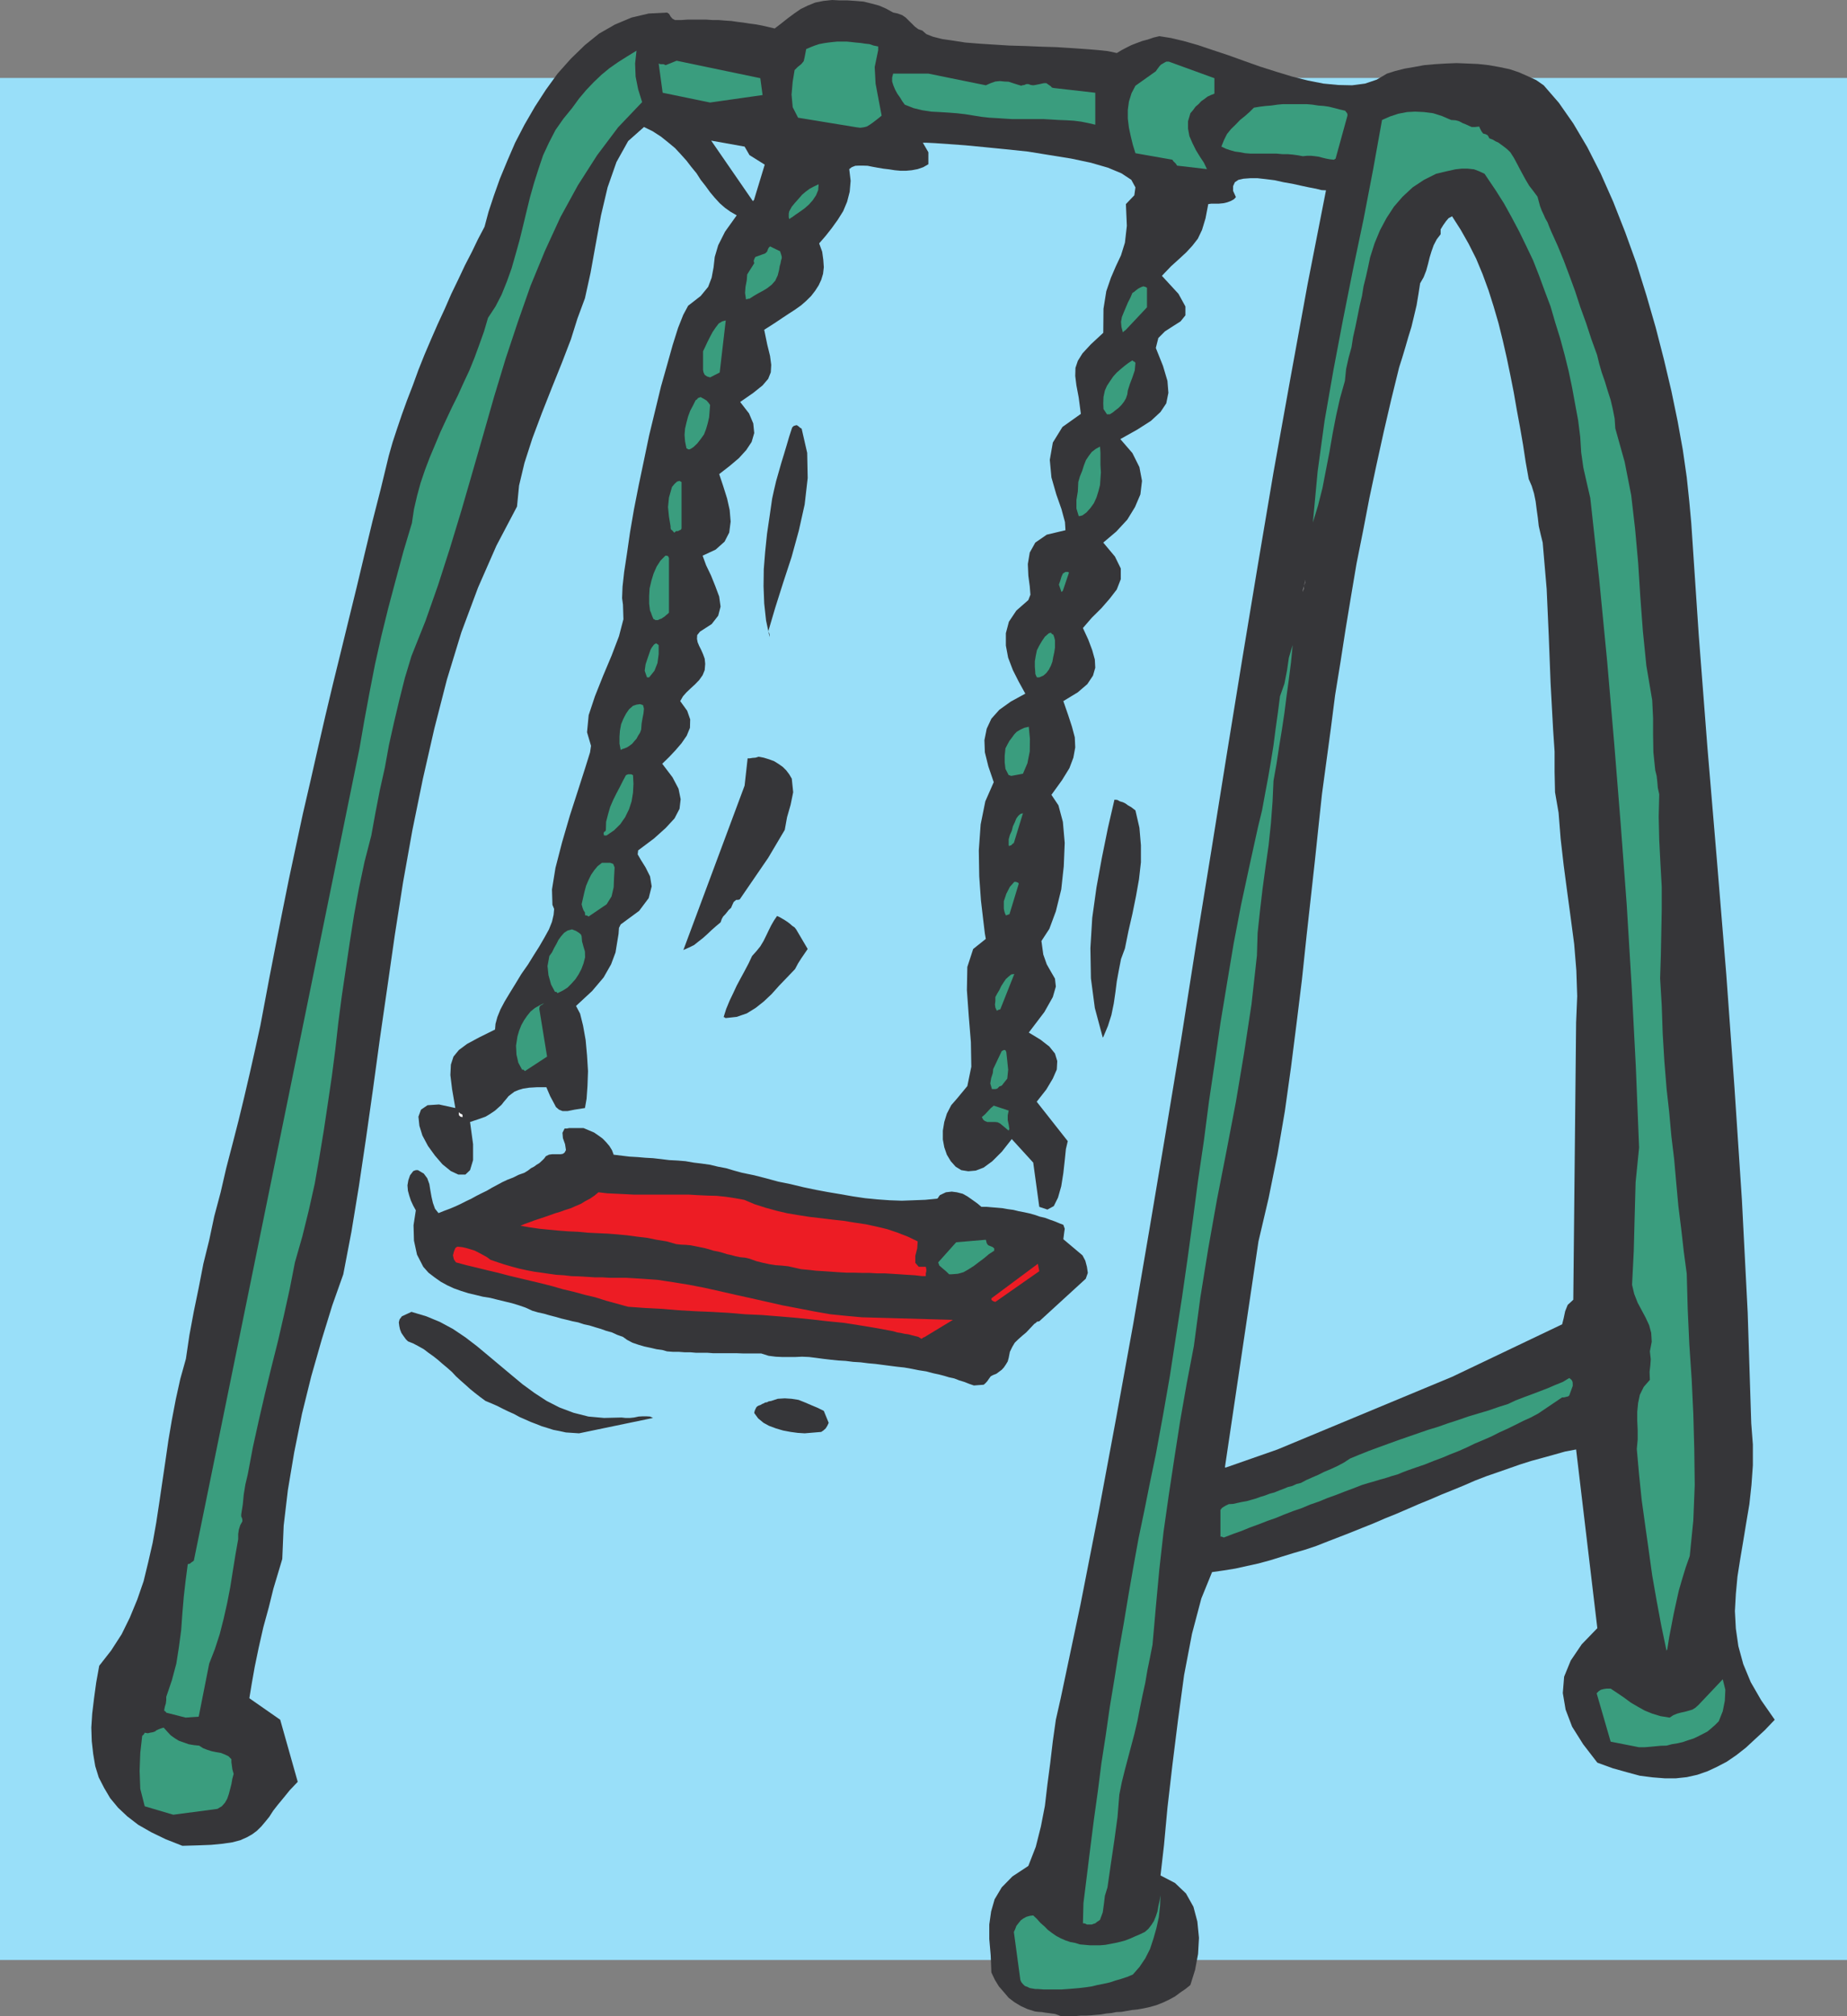
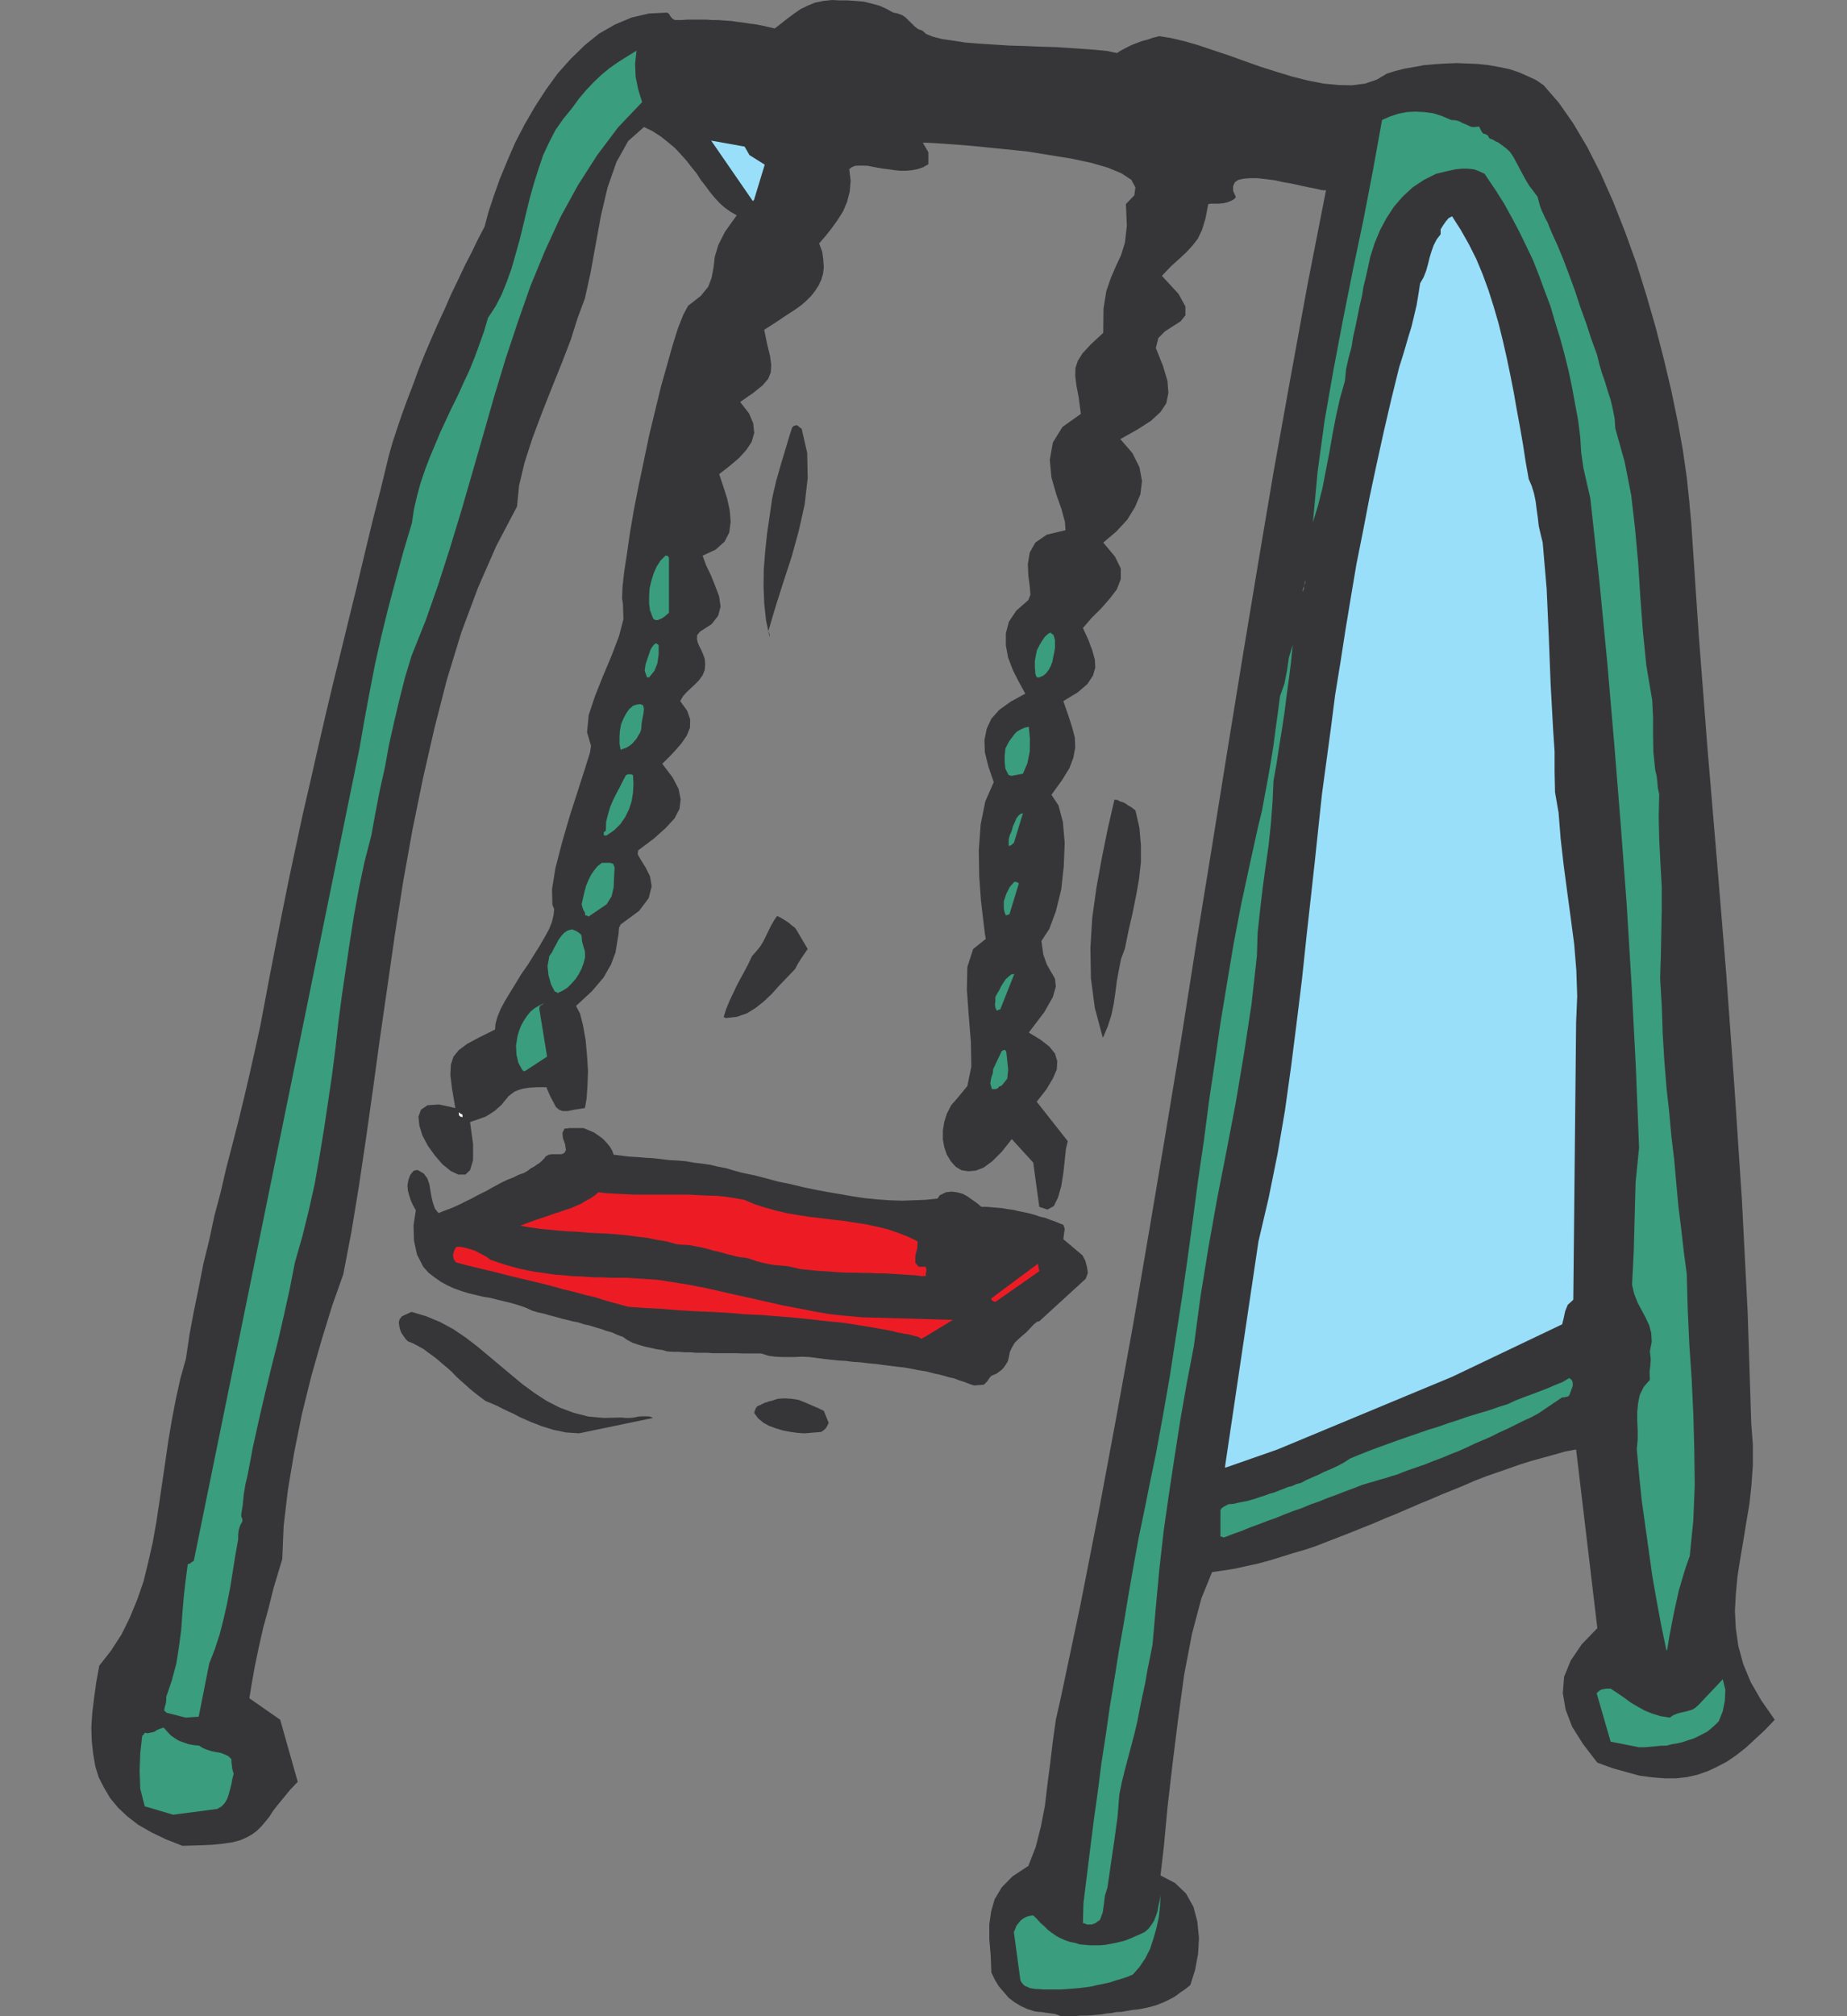
<svg xmlns="http://www.w3.org/2000/svg" width="97.563" height="106.465">
  <rect width="100%" height="100%" fill="#808080" stroke="none" />
-   <path fill="#99dff9" d="M97.563 103.504H0V4.117h97.563v99.387" />
  <path fill="#363639" d="M56.031 106.465h.778l.285-.024h.258l.273-.015.258-.024.27-.023.285-.05.269-.024.258-.051.273-.012.285-.05.27-.047.285-.028.27-.047.398-.086.34-.097.348-.137.336-.16.293-.16.285-.211.27-.184.26-.21.247-.79.16-.851.047-.852-.086-.863-.207-.778-.394-.703-.582-.554-.762-.395.183-1.59.184-1.988.262-2.266.297-2.379.32-2.359.418-2.184.492-1.859.567-1.394.628-.09.606-.098.617-.137.602-.132.632-.172.602-.188.594-.183.629-.184.601-.2.594-.234.605-.234.602-.234.61-.246.59-.235.605-.262.601-.242.606-.261.593-.258.602-.246.606-.262.601-.242.582-.239.59-.257.61-.235.577-.199.602-.21.594-.208.582-.184.601-.164.578-.16.61-.172.578-.109 1.121 9.437-.824.852-.582.86-.348.851-.07.863.148.875.344.903.582.925.75.973.816.297.739.207.691.187.676.086.644.051h.579l.578-.062.558-.125.532-.184.503-.234.516-.27.508-.347.504-.395.48-.445.52-.48.527-.552-.715-1.027-.554-.96-.395-.954-.258-.945-.133-.926-.05-.926.05-.902.086-.926.145-.922.16-.95.16-.976.164-.972.11-1.012.074-1.04v-1.093l-.086-1.125-.188-5.855-.304-5.922-.395-5.969-.433-5.98-.493-5.996-.503-5.981-.457-5.922-.395-5.91-.102-1.121-.136-1.293-.207-1.445-.274-1.516-.332-1.605-.394-1.665-.434-1.687-.492-1.703-.527-1.688-.594-1.644-.63-1.602-.667-1.504-.703-1.382-.738-1.247-.766-1.097-.8-.922-.395-.274-.446-.207-.48-.21-.48-.16-.544-.114-.554-.098-.567-.062-.554-.024-.579-.023-.582.023-.582.036-.554.05-.532.098-.503.086-.493.125-.433.137-.543.32-.613.207-.684.09-.738-.016-.778-.074-.812-.16-.828-.207-.86-.262-.851-.27-.867-.308-.825-.297-.816-.27-.774-.261-.742-.211-.675-.16-.618-.098-.308.074-.297.102-.309.082-.27.102-.284.109-.274.137-.258.136-.246.149-.469-.102-.554-.058-.64-.051-.743-.051-.79-.05-.812-.024-.824-.035-.84-.024-.804-.05-.79-.051-.738-.059-.652-.102-.57-.082-.493-.125-.343-.136-.215-.188-.207-.07-.184-.137-.16-.16-.164-.16-.16-.16L47.656.8l-.234-.086-.242-.051-.375-.207-.367-.16-.422-.113-.395-.098-.418-.035-.418-.028h-.41L43.957 0l-.469.05-.43.087-.394.16-.375.183-.34.235-.347.258-.344.273-.336.258-.64-.149-.321-.062-.355-.047-.32-.05-.325-.04-.32-.047-.344-.023-.332-.027h-.32l-.348-.024h-.977l-.343.024h-.32l-.134-.07-.101-.114-.074-.137-.11-.074-.972.05-.903.212-.875.367-.84.48-.75.606-.742.719-.703.789-.617.851-.582.899-.55.949-.493.95-.41.948-.395.953-.32.899-.281.851-.211.79-.344.652-.32.664-.371.719-.348.738-.371.766-.344.789-.37.8-.356.813-.348.816-.32.801-.297.817-.305.789-.273.754-.258.761-.235.715-.199.703-.418 1.727-.445 1.742-.418 1.734-.406 1.703-.422 1.72-.418 1.71-.422 1.715-.406 1.703-.395 1.715-.394 1.738-.395 1.703-.367 1.715-.371 1.738-.348 1.727-.344 1.738-.343 1.762-.469 2.492-.273 1.246-.286 1.27-.293 1.258-.308 1.27-.32 1.245-.325 1.246-.293 1.27-.336 1.262-.27 1.27-.308 1.245-.246 1.27-.258 1.246-.234 1.258-.184 1.246-.296 1.058-.235 1.063-.21 1.098-.184 1.085-.16 1.11-.16 1.082-.16 1.09-.161 1.058-.188 1.063-.234 1.023-.246 1.012-.336.973-.394.953-.43.875-.555.86-.629.804-.16.887-.113.828-.098.812-.047.742.024.715.074.664.11.653.183.593.285.555.32.543.418.504.485.457.578.445.691.395.766.37.875.345.84-.024.687-.027.606-.059.507-.074.418-.11.344-.152.285-.16.246-.183.239-.235.207-.246.21-.258.208-.324.25-.32.304-.367.32-.395.423-.445-.926-3.278-1.63-1.136.126-.766.16-.902.21-1.012.243-1.07.285-1.04.246-.995.262-.875.207-.692.074-1.762.223-1.886.332-1.977.41-2.035.492-1.988.555-1.946.555-1.8.582-1.641.43-2.246.394-2.402.371-2.493.371-2.617.367-2.687.395-2.727.394-2.75.434-2.773.492-2.75.555-2.715.605-2.652.664-2.59.766-2.504.879-2.356.973-2.218 1.086-2.063.109-1.11.285-1.195.418-1.297.504-1.343.531-1.344.531-1.32.47-1.223.347-1.105.394-1.063.297-1.348.266-1.476.285-1.555.348-1.476.468-1.336.618-1.11.836-.742.457.223.441.285.371.297.371.308.297.32.309.344.246.32.285.348.219.344.261.332.235.324.246.293.262.286.28.246.298.21.32.184-.617.863-.36.715-.183.617-.063.555-.101.543-.184.484-.394.481-.664.516-.258.48-.274.691-.285.903-.293 1.047-.324 1.144-.305 1.258-.32 1.32-.273 1.309-.282 1.344-.25 1.27-.207 1.21-.16 1.11-.148.972-.086.778-.024.605.047.344.024.77-.235.898-.39 1.023-.446 1.059-.433 1.086-.332 1-.086.902.21.715-.05.344-.262.84-.367 1.144-.434 1.344-.417 1.43-.348 1.347-.184 1.137.024.812.09.22-.028.308-.086.37-.16.4-.234.425-.274.473-.304.48-.297.48-.348.497-.305.504-.296.48-.282.469-.222.418-.164.406-.098.36-.024.296-.851.422-.629.34-.43.32-.285.348-.137.422-.027.554.09.739.172 1-.863-.188-.606.04-.344.234-.136.37.05.481.16.516.297.555.368.507.394.457.445.36.395.183h.371l.246-.234.16-.531v-.84l-.16-1.172.445-.148.372-.133.265-.16.238-.16.184-.165.16-.144.125-.16.137-.16.11-.137.148-.113.16-.121.207-.086.25-.075.32-.05.418-.024h.492l.2.469.172.32.136.258.16.137.184.074h.273l.368-.074.546-.086.086-.492.047-.668.028-.79-.051-.824-.074-.816-.137-.766-.156-.628-.215-.407.851-.789.606-.715.394-.691.235-.629.086-.527.074-.45.023-.32.09-.183.973-.715.507-.676.157-.621-.086-.527-.235-.47-.246-.394-.172-.297.024-.21.84-.63.617-.554.465-.504.265-.508.059-.508-.113-.554-.317-.602-.543-.715.356-.347.347-.368.317-.37.273-.395.172-.418.012-.446-.16-.457-.367-.507.148-.258.184-.207.222-.211.23-.211.216-.223.183-.258.11-.27.027-.331-.028-.274-.085-.234-.102-.234-.105-.207-.079-.188-.035-.183.012-.2.148-.183.614-.395.347-.445.125-.48-.074-.532-.207-.554-.223-.555-.261-.543-.184-.504.692-.324.468-.418.246-.48.075-.579-.051-.61-.137-.612-.207-.657-.21-.629.554-.43.492-.417.383-.422.285-.43.137-.469-.051-.507-.223-.528-.469-.605.692-.48.492-.395.297-.348.137-.344.023-.394-.062-.469-.149-.605-.16-.778.332-.21.32-.208.348-.234.32-.211.32-.207.313-.223.266-.234.261-.258.211-.273.184-.285.137-.293.097-.32.04-.348-.028-.395-.058-.422-.16-.441.343-.395.32-.406.32-.445.286-.457.207-.493.137-.53.05-.579-.074-.617.133-.102.188-.074.183-.008h.235l.234.008.246.05.285.052.297.05.305.036.297.047.296.027h.31l.296-.027.309-.059.296-.102.27-.156V8.04l-.293-.504h.184l.476.024.707.05.875.063L52 7.77l1.11.11 1.183.124 1.16.188 1.133.183 1.039.22.898.26.715.298.52.343.218.399-.058.418-.445.465.05 1.148-.101.887-.207.668-.274.582-.258.601-.246.715-.148.926-.012 1.27-.652.605-.445.48-.246.395-.125.371-.012.43.062.496.121.64.114.864-.973.691-.508.824-.16.915.086.925.258.899.273.777.184.68.027.433-.988.235-.606.418-.293.527-.101.606.027.617.074.554.036.446-.11.285-.633.555-.394.59-.16.605v.652l.12.64.25.657.31.613.347.63-.77.421-.601.43-.422.472-.246.528-.121.605.023.64.184.743.285.836-.445 1.012-.246 1.219-.098 1.37.023 1.372.09 1.27.121 1.034.086.715.05.285-.667.532-.309.949-.023 1.219.098 1.37.113 1.38.023 1.296-.21 1.024-.528.64-.324.372-.23.445-.137.441-.075.457v.47l.075.405.136.395.207.344.258.289.297.183.371.059.395-.035.418-.16.457-.336.504-.504.523-.664 1.133 1.242.32 2.336.43.144.336-.183.222-.446.172-.601.11-.692.074-.668.062-.605.098-.418-1.64-2.082.507-.645.344-.578.21-.48.024-.445-.12-.395-.298-.371-.472-.367-.614-.371.825-1.086.445-.79.16-.554-.047-.418-.215-.371-.218-.383-.184-.52-.098-.714.418-.64.344-.927.285-1.156.133-1.223.05-1.234-.097-1.11-.234-.874-.371-.555.554-.766.395-.64.21-.555.099-.543-.024-.531-.148-.559-.2-.613-.257-.742.765-.465.504-.434.297-.445.121-.418-.023-.434-.137-.492-.207-.554-.285-.618.469-.543.507-.503.442-.508.37-.48.212-.544v-.566l-.309-.63-.617-.737.688-.582.582-.63.406-.663.285-.668.086-.715-.137-.727-.37-.742-.638-.738.899-.504.715-.457.507-.469.305-.457.113-.555-.05-.632-.235-.79-.379-.949.133-.527.348-.348.418-.27.406-.257.258-.32v-.47l-.367-.667-.875-.95.48-.503.442-.399.37-.343.32-.348.286-.367.223-.469.183-.605.145-.754.164-.024h.406l.235-.023.207-.05.187-.071.16-.09.102-.11-.149-.331v-.25l.094-.207.188-.125.27-.06.358-.026h.383l.446.05.468.059.453.102.47.082.456.101.422.09.367.07.297.074.235.012-.973 4.961-.902 4.941-.899 4.997-.84 4.972-.828 4.996-.812 4.996-.801 4.993-.817 5.023-.785 4.992-.828 4.996-.84 4.993-.851 4.972-.903 4.973-.921 4.941-.973 4.961-1.04 4.922-.257 1.137-.16 1.133-.137 1.156-.148 1.125-.133 1.133-.211 1.086-.27 1.074-.394 1.012-.84.554-.566.578-.375.63-.184.64-.098.691v.766l.075.863.035.903.187.394.211.344.258.297.258.304.297.227.343.207.348.16.395.125.187.024.184.011.16.028.183.023.16.023.188.024.145.05.16.063" />
  <path fill="#3a9d7e" d="m54.82 105.035.313.024h.937l.332-.024.297-.023.32-.028.333-.039.32-.047.297-.074.32-.062.332-.074.297-.098.297-.086.332-.11.293-.124.348-.395.308-.457.25-.492.184-.559.156-.55.125-.57.066-.602.024-.559-.051.297-.063.285-.046.27-.086.257-.102.25-.133.207-.164.211-.183.16-.262.125-.258.11-.246.11-.258.1-.27.075-.261.059-.274.054-.257.047-.282.024h-.53l-.27-.024-.262-.023-.246-.078-.258-.047-.258-.086-.25-.11-.234-.124-.23-.16-.212-.16-.187-.188-.211-.184-.184-.21-.195-.184-.184.023-.175.05-.16.087-.137.097-.11.137-.125.16-.058.16-.074.16.343 2.532.047.11.09.112.102.098.132.047.125.063.16.027.133.023h.133" />
  <path fill="#3a9d7e" d="M57.414 101.629h.258l.09-.035.093-.028.09-.074.074-.047.086-.062.145-.395.062-.445.051-.43.137-.445.183-1.27.184-1.246.164-1.207.094-1.175.136-.676.16-.64.16-.606.153-.578.184-.692.16-.68.133-.691.136-.664.149-.68.113-.664.137-.668.133-.676.175-1.988.184-1.984.223-1.985.281-1.976.297-1.961.308-1.973.344-1.96.371-1.938.344-2.578.418-2.586.457-2.567.508-2.59.496-2.59.43-2.566.394-2.59.285-2.566.036-1.184.125-1.171.136-1.16.16-1.184.16-1.121.122-1.16.086-1.137.05-1.11.16-.898.137-.902.145-.887.136-.902.114-.899.12-.875.114-.902.086-.899-.2.664-.097.668-.137.704-.234.664-.11.851-.124.887-.11.855-.136.848-.149.863-.16.852-.16.875-.211.867L66 45.723l-.446 2.07-.394 2.059-.348 2.085-.344 2.083-.296 2.062-.309 2.07-.27 2.086-.308 2.086-.27 2.059-.285 2.086-.297 2.07-.32 2.059-.32 2.082-.36 2.062-.379 2.059-.308 1.48-.297 1.48-.309 1.481-.273 1.504-.258 1.48-.246 1.481-.262 1.48-.234 1.477-.246 1.484-.211 1.477-.23 1.48-.188 1.48-.207 1.485-.188 1.477-.183 1.48-.184 1.477-.027 1.062h.074l.074.028.063.035M9.152 95.832l2.332-.309.23-.136.165-.184.121-.21.086-.247.074-.281.063-.246.05-.285.07-.258-.07-.246-.027-.211-.023-.16v-.16l-.16-.16-.211-.098-.196-.075-.234-.039-.234-.047-.235-.074-.222-.086-.211-.136-.282-.028-.273-.047-.281-.101-.235-.082-.222-.137-.211-.152-.184-.196-.184-.207-.136.036-.121.046-.114.051-.101.074-.11.036-.136.023-.125.031-.16-.03-.024.054-.023.023-.012.024-.074.062-.102.902-.035.95.035.949.235.922 1.507.445m77.43-3.562h.273l.297-.024.282-.027.296-.028.305-.008.274-.074.308-.05.274-.063.28-.098.274-.086.258-.12.223-.114.262-.137.207-.172.21-.187.184-.184.211-.531.11-.555.027-.578L91 88.68l-1.27 1.343-.175.16-.16.098-.211.063-.184.05-.219.047-.187.051-.211.086-.184.125-.492-.078-.434-.133-.394-.16-.371-.207-.367-.215-.348-.258-.344-.234-.37-.246h-.212l-.16.023-.148.04-.11.073-.11.11.74 2.555 1.503.296M9.805 90.703l.691-.05.555-2.801.297-.762.257-.79.211-.827.184-.817.16-.824.137-.863.137-.852.148-.836v-.273l.035-.235.074-.234.11-.195v-.102l-.024-.086-.035-.074v-.11l.082-.519.051-.531.086-.531.125-.528.27-1.433.312-1.414.32-1.383.344-1.418.348-1.383.32-1.39.305-1.383.273-1.395.395-1.383.343-1.39.309-1.383.246-1.406.234-1.418.211-1.407.211-1.43.184-1.421.16-1.43.184-1.406.21-1.414.212-1.434.222-1.406.258-1.418.297-1.406.36-1.395.218-1.199.234-1.207.262-1.172.219-1.207.262-1.172.28-1.183.298-1.184.347-1.148.739-1.852.668-1.898.625-1.946.605-1.988.582-2.012.578-2.008.567-1.988.605-1.996.652-1.96.668-1.903.762-1.848.817-1.777.925-1.688L31.54 8.2l1.11-1.476 1.269-1.332-.211-.68-.133-.664-.027-.692.074-.68-.504.31-.469.296-.457.32-.418.344-.418.399-.398.418-.371.441-.371.508-.453.555-.422.601-.344.668-.309.664-.246.73-.234.739-.21.742-.185.754-.183.762-.188.765-.207.739-.21.738-.247.691-.285.707-.32.618-.395.601-.21.715-.247.691-.258.704-.269.664-.313.668-.296.656-.317.637-.308.656-.297.64-.285.68-.27.64-.258.677-.234.69-.188.692-.16.692-.11.738-.445 1.484-.406 1.504-.394 1.48-.371 1.505-.332 1.48-.293 1.504-.274 1.477-.258 1.484-8.746 42.871-.062.047-.074.05-.075.063-.109.024-.113.863-.098.852-.074.875-.063.89-.12.899-.137.875-.235.879-.297.875v.171l-.023.184-.05.164-.036.184.023.058h.04l.046.074 1.024.262m78.268-3.638.098-.609.113-.59.121-.629.137-.629.137-.617.183-.629.184-.601.21-.594.188-1.875.075-1.875-.024-1.875-.05-1.848-.087-1.851-.125-1.852-.085-1.875-.051-1.851-.156-1.172-.137-1.207-.149-1.196-.113-1.234-.11-1.246-.148-1.223-.113-1.254-.137-1.222-.12-1.48-.087-1.458-.05-1.453-.086-1.457.039-1.234.023-1.192.023-1.21v-1.196l-.07-1.258-.062-1.222-.028-1.22.028-1.187-.075-.343-.027-.32-.035-.31-.074-.296-.098-.95-.016-.898v-.902l-.046-.95-.309-1.824-.184-1.828-.136-1.812-.114-1.801-.16-1.773-.207-1.79-.344-1.753-.496-1.774-.035-.52-.098-.503-.113-.48-.16-.497-.145-.48-.164-.47-.132-.456-.114-.469-.308-.851-.27-.825-.312-.863-.27-.828-.308-.84-.297-.789-.32-.777-.344-.762-.098-.234-.09-.235-.12-.21-.087-.2-.098-.207-.09-.234-.07-.258-.066-.246-.23-.309-.211-.273-.184-.309-.16-.293-.16-.297-.149-.285-.16-.297-.184-.285-.113-.11-.11-.097-.148-.113-.113-.082-.137-.102-.16-.074-.144-.086-.188-.074-.023-.063-.063-.097-.125-.063-.105-.023-.078-.098-.035-.062-.051-.102-.051-.11-.211.024h-.184l-.16-.07-.16-.074-.16-.063-.184-.098-.187-.05-.235-.016-.48-.207-.469-.149-.48-.062-.469-.023-.43.023-.468.09-.434.144-.418.184-.469 2.605-.508 2.641-.554 2.637-.532 2.668-.503 2.648-.47 2.691-.366 2.676-.25 2.688.273-.899.234-.925.184-.954.184-.949.164-.949.183-.945.207-.926.262-.93.063-.625.132-.594.153-.554.082-.531.125-.555.113-.555.11-.543.124-.527.082-.508.125-.504.114-.508.109-.52.234-.738.286-.69.343-.642.395-.605.457-.527.531-.493.602-.398.64-.32.36-.086.32-.074.344-.075.32-.035h.324l.332.035.27.102.285.133.59.875.445.703.395.715.394.742.371.762.371.777.32.816.298.813.304.805.25.859.258.828.234.863.211.852.184.875.16.875.16.863.11.875.05.817.114.8.183.813.184.793.473 4.316.418 4.305.37 4.305.344 4.277.32 4.281.259 4.27.222 4.277.172 4.277-.184 1.829-.05 1.828-.047 1.808-.09 1.778.113.48.184.469.422.789.183.394.11.41.027.465-.098.508.047.418-.023.32-.04.344.016.422-.324.371-.207.418-.09.43-.047.473v.457l.024.515v.48l-.047.509.12 1.343.138 1.344.183 1.32.188 1.332.183 1.32.235 1.344.246 1.32.281 1.345v-.028l.027-.047.012-.023v-.024m-23.422-5.875.473-.183.453-.16.445-.184.454-.164.472-.184.457-.16.442-.183.457-.176.468-.16.434-.184.465-.16.445-.184.457-.164.469-.183.43-.16.472-.184.32-.098.32-.09.317-.097.313-.086.297-.098.304-.086.274-.113.258-.098.457-.16.468-.16.457-.184.442-.164.433-.183.47-.184.417-.187.43-.207.45-.188.417-.183.406-.207.418-.188.422-.207.418-.21.406-.184.395-.211 1.262-.852h.105l.09-.023.121-.028.062-.05.184-.504v-.086l-.008-.125-.055-.11-.12-.097-.344.207-.395.16-.41.176-.836.32-.434.16-.418.16-.394.188-.508.16-.527.183-.543.16-.532.16-.53.184-.532.172-.531.188-.528.16-1.062.367-.54.188-.507.183-.504.184-.508.187-.52.207-.48.2-.32.21-.344.184-.347.16-.356.149-.32.16-.32.137-.297.132-.286.153-.234.058-.223.102-.234.058-.234.098-.23.086-.25.102-.235.062-.258.098-.246.074-.234.086-.262.074-.219.063-.262.046-.234.051-.23.051-.227.012-.156.074-.125.074-.086.059-.074.101v1.407h.074l.035.023.074.023" />
  <path fill="#99dff9" d="m64.766 77.492 2.714-.949 9.223-3.836 5.813-2.773.082-.325.078-.367.133-.332.296-.273.149-14.64.058-1.392-.046-1.359-.114-1.394-.183-1.383-.188-1.39-.183-1.384-.16-1.394-.11-1.383-.187-1.082-.024-1.086v-1.07l-.074-1.09-.137-2.516-.097-2.5-.11-2.469-.21-2.453-.11-.445-.098-.43-.05-.445-.063-.445-.051-.407-.086-.421-.121-.395-.16-.371-.16-.898-.137-.899-.16-.926-.172-.925-.16-.922-.184-.93-.187-.898-.211-.926-.223-.899-.258-.886-.27-.852-.312-.852-.34-.816-.398-.789-.418-.738-.457-.715-.184.098-.136.16-.149.21-.136.223v.258l-.207.27-.16.308-.114.32-.098.32-.086.349-.097.355-.137.348-.184.32-.09.578-.097.582-.137.578-.133.555-.171.555-.16.554-.16.532-.16.503-.423 1.72-.394 1.698-.383 1.739-.371 1.742-.332 1.726-.348 1.739-.293 1.738-.285 1.727-.27 1.738-.285 1.754-.222 1.738-.235 1.738-.234 1.727-.184 1.715-.183 1.738-.188 1.703-.258 2.32-.246 2.329-.285 2.316-.293 2.313-.324 2.316-.39 2.281-.47 2.32-.535 2.282-1.773 11.937h.062" />
  <path fill="#363639" d="m30.586 75.691 3.91-.812-.16-.074-.184-.012h-.21l-.208.012-.234.05-.223.024h-.234l-.211-.023-.926.023-.824-.074-.789-.2-.742-.28-.676-.345-.645-.421-.625-.457-.593-.493-.606-.507-.601-.504-.61-.508-.613-.469-.656-.441-.688-.371-.718-.297-.786-.235-.507.235-.122.164-.039.156.024.188.039.183.074.188.11.16.124.172.11.11.281.112.274.145.285.16.246.188.258.183.234.184.246.215.234.195.262.23.219.235.234.215.262.23.246.223.258.21.273.212.285.21.32.133.305.133.297.152.274.133.308.137.293.16.286.125.296.133.297.113.305.121.297.09.308.098.32.062.344.075.348.023.344.023m11.918 0 .875-.074.11-.074.124-.11.086-.136.074-.16-.257-.63-.32-.16-.325-.136-.344-.148-.343-.137-.372-.059-.359-.023-.371.023-.344.114-.136.023-.086.047-.098.012-.086.05-.074.028-.074.047-.063.023-.074.027-.086.063-.05.097-.048.11-.023.11.207.284.285.235.293.16.371.137.371.109.395.074.37.05.372.024m8.941-2.527.516-.039.086-.074.101-.11.086-.125.098-.136.133-.07.164-.063.137-.102.148-.11.11-.12.109-.16.097-.16.051-.188.063-.32.125-.258.133-.223.187-.183.211-.188.207-.172.188-.199.195-.207.047-.05.078-.048.058-.062.125-.024 2.454-2.246.109-.308-.047-.32-.086-.325-.148-.281-1.012-.852.023-.183.024-.188.027-.183-.074-.207-.234-.09-.235-.098-.246-.086-.258-.097-.273-.063-.285-.098-.27-.074-.285-.062-.27-.051-.285-.07-.297-.04-.28-.05-.274-.024-.282-.023-.273-.024h-.281l-.223-.187-.258-.184-.261-.183-.246-.137-.31-.078-.269-.035-.308.035-.32.152-.024.035-.039.051-.023.047-.051.05-.63.063-.616.024-.63.023-.644-.023-.652-.047-.64-.063-.653-.097-.64-.113-.68-.114-.641-.12-.656-.138-.664-.16-.653-.133-.644-.175-.625-.16-.645-.133-.418-.114-.418-.125-.433-.082-.418-.101-.446-.063-.417-.05-.43-.075-.422-.035-.445-.023-.407-.051-.445-.05-.418-.024-.406-.035-.422-.024-.836-.101-.086-.235-.137-.222-.175-.207-.184-.188-.219-.16-.234-.16-.285-.121-.27-.114h-.765l-.11.024h-.125l-.113.226.023.282.114.32.047.308-.07.133-.09.067-.122.023h-.457l-.16.023-.16.079-.098.132-.113.11-.137.125-.144.086-.137.101-.16.082-.16.125-.184.113-.308.11-.297.148-.297.114-.281.132-.274.149-.258.137-.273.16-.281.136-.262.133-.27.149-.285.136-.27.137-.284.133-.297.125-.297.11-.305.124-.187-.234-.11-.309-.074-.32-.062-.348-.051-.32-.11-.309-.183-.246-.309-.183h-.113l-.07.023-.067.027-.168.22-.09.26-.047.27.024.286.074.27.086.257.121.262.137.246-.121.789.023.812.16.739.332.644.274.309.32.246.332.234.344.188.347.16.372.133.394.125.371.086.395.097.394.063.383.097.371.09.39.094.372.113.348.121.355.164.297.086.32.07.305.09.297.075.297.086.312.074.293.074.297.059.309.101.293.063.312.097.293.086.27.098.312.086.27.125.308.11.223.16.281.148.324.11.305.089.324.07.32.074.297.04.258.074.293.023h.309l.32.024h.297l.312.027h.602l.297.023h1.246l.32.012h.973l.394.125.372.047.343.016h.692l.36-.016.37.016.367.046.383.051.399.047.39.04.395.023.394.05.395.024.394.05.395.036.383.05.37.048.395.05.371.04.395.07.367.074.399.062.367.098.297.063.285.074.258.078.273.059.258.101.27.082.257.102.25.086" />
  <path fill="#ed1c24" d="m48.816 70.621 1.52-.922-4.813-.136-.824-.075-.851-.086-.84-.148-.824-.16-.844-.16-.813-.184-.824-.187-.84-.184-.8-.184-.84-.187-.825-.16-.84-.137-.828-.125-.835-.059-.829-.05h-.863l-.406-.024h-.395l-.418-.027-.398-.024-.395-.011-.406-.047-.394-.024-.395-.054-.394-.059-.372-.05-.394-.075-.395-.086-.367-.097-.394-.114-.371-.12-.399-.137-.183-.137-.196-.11-.234-.125-.211-.109-.234-.074-.211-.063-.22-.05-.237-.024h-.047v.024h-.024l-.062.05-.074.184-.051.2.05.21.11.16.555.149.554.132.555.137.582.137.559.148.578.137.554.133.579.137.578.148.554.16.582.137.582.16.563.133.555.176 1.164.32.875.062.91.047.875.075.875.05.875.036.89.05.876.075.878.039.875.07.887.074.875.09.852.098.879.086.859.136.875.145.852.16.21.063.184.027.211.047.184.023.187.05.16.04.184.047.16.098h.023l.055-.047.047-.028h.023m3.762-1.871 2.32-1.621-.078-.39-2.453 1.824v.074l.051.05.074.04.086.023m-3.863-1.36h.187v-.148l.028-.113v-.106l-.028-.125h-.37l-.184-.21v-.372l.101-.39.024-.371-.52-.25-.531-.207-.555-.188-.555-.133-.578-.125-.578-.086-.594-.097-.578-.063-.605-.074-.606-.07-.578-.09-.593-.098-.582-.136-.579-.16-.578-.184-.554-.234-.48-.086-.493-.075-.484-.05-.48-.012-.497-.023-.477-.028H33.5l-.457-.023-.48-.024-.493-.023-.457-.055-.21.176-.235.16-.262.137-.219.137-.285.12-.246.11-.285.09-.27.098-.285.085-.273.098-.258.09-.281.094-.274.09-.257.097-.246.086-.235.098.48.086.516.074.508.05.504.048.508.039.52.023.53.05.504.024.532.024.504.039.53.05.517.07.53.063.509.102.527.086.508.144.258.028.261.011.246.024.258.05.235.048.246.05.234.063.234.074.246.047.235.062.234.075.235.05.222.063.235.047.257.023.235.055.37.133.345.086.347.074.32.05.344.024.325.035.332.074.347.079.39.035.407.047.399.023.789.055.418.023h.394l.395.012h.383l.417.023h.395l.395.024.421.027.395.027.406.024.39.047" />
-   <path fill="#3a9d7e" d="m50.246 67.293.348-.027.297-.082.28-.16.274-.176.258-.196.281-.21.25-.211.282-.184v-.121l-.075-.067-.109-.046-.125-.051-.035-.035-.05-.075-.024-.097-.024-.086-1.566.133-.95 1.062.063.172.16.137.184.156.172.164h.11m3.073-7.66-.039-.246-.05-.235v-.257l.05-.247-.789-.261-.16.136-.16.172-.149.16-.16.137.074.137.086.07.125.051h.407l.144.016.137.07.445.371.012-.05.027-.024" />
  <path fill="#fff" d="M24.434 58.992v-.074l-.012-.063-.102-.046-.082-.075v.075l.008.085.075.075.113.023" />
-   <path fill="#3a9d7e" d="m52.578 57.512.098-.024.113-.113.125-.047.293-.371.047-.469-.047-.457-.05-.468-.024-.06-.035-.054h-.075l-.109.055-.45.95-.023.218-.085.262-.047.28.086.298h.183m-24.851-.949 1.171-.766-.41-2.516.016-.12.05-.063.098-.051.086-.074-.25.125-.234.132-.23.188-.188.234-.16.235-.137.246-.121.308-.086.293-.074.485.023.469.098.43.2.37h.073l.075.074" />
+   <path fill="#3a9d7e" d="m52.578 57.512.098-.024.113-.113.125-.047.293-.371.047-.469-.047-.457-.05-.468-.024-.06-.035-.054h-.075l-.109.055-.45.95-.023.218-.085.262-.047.28.086.298h.183m-24.851-.949 1.171-.766-.41-2.516.016-.12.05-.063.098-.051.086-.074-.25.125-.234.132-.23.188-.188.234-.16.235-.137.246-.121.308-.086.293-.074.485.023.469.098.43.2.37l.075.074" />
  <path fill="#363639" d="m58.29 54.734.233-.554.184-.578.125-.606.086-.59.074-.582.11-.601.113-.578.207-.56.187-.925.207-.898.188-.926.16-.898.102-.903v-.898l-.079-.926-.21-.914-.11-.086-.133-.098-.152-.086-.133-.097-.137-.067-.16-.047-.133-.074-.152-.012-.344 1.493-.32 1.578-.285 1.566-.223 1.602-.097 1.594.027 1.601.207 1.566.418 1.56.027-.028.012-.028m-19.953-.972.578-.063.531-.183.465-.286.434-.343.418-.395.394-.441.418-.434.422-.441.16-.301.164-.258.16-.234.184-.27-.605-1.027-.086-.11-.125-.085-.11-.098-.11-.086-.151-.102-.137-.082-.133-.078-.16-.074-.16.235-.149.257-.136.274-.137.285-.133.27-.172.285-.199.246-.234.261-.184.391-.21.399-.212.39-.207.387-.183.394-.188.391-.184.445-.136.43h.023l.05.027.013.024h.027" />
  <path fill="#3a9d7e" d="m52.836 53.305.742-1.871-.16.023-.137.11-.148.136-.11.16-.136.211-.098.207-.113.188-.098.183v.211l-.023.184.023.16.074.16h.024l.062-.039.074-.023h.024m-23.383-.86.281-.136.25-.16.207-.211.211-.235.16-.246.149-.281.113-.301.082-.32-.008-.309-.074-.246-.078-.285-.023-.27-.036-.097-.101-.086-.16-.102-.211-.082-.23.059-.188.125-.16.183-.137.188-.11.219-.12.21-.114.235-.137.187-.097.528.05.48.137.496.207.39h.074l.028.028.035.04" />
-   <path fill="#363639" d="m36.113 50.16.285-.125.27-.133.234-.187.235-.184.234-.21.219-.208.238-.21.235-.196.062-.176.074-.133.11-.113.097-.12.09-.114.121-.11.063-.148.074-.16.074-.063.063-.05h.097l.086-.024 1.504-2.195.875-1.477.121-.668.188-.656.136-.664-.074-.715-.137-.234-.16-.211-.187-.184-.23-.16-.223-.137-.262-.097-.281-.086-.274-.051-.16.05-.16.012-.145.024h-.113l-.16 1.441-3.254 8.735.012-.036.023-.027" />
  <path fill="#3a9d7e" d="m31.094 48.398.949-.644.262-.418.11-.48.022-.543.028-.504-.074-.188-.16-.059h-.434l-.235.184-.183.223-.16.234-.137.281-.125.297-.086.32-.074.325-.074.328.05.187.051.133.074.113.008.149h.028l.074.012.074.05h.012m22.226-.113.493-1.617-.024-.047-.05-.023-.075-.028h-.086l-.234.262-.188.367-.132.395v.383l.023.125.023.086.028.074.035.074h.023l.074-.027.063-.024h.027m.098-3.648.027-.028.035-.046.047-.024.028-.027.48-1.567-.137.04-.109.097-.102.137-.085.207-.098.21-.059.235-.101.223-.063.23v.286l.012.062h.027l.07-.035h.028m-21.375-.52.395-.27.324-.32.258-.37.207-.423.136-.418.074-.457.024-.468-.024-.457-.097-.047h-.16l-.114.047-.16.296-.16.32-.184.348-.171.344-.16.371-.114.395-.101.394-.012.422-.024.07-.074.04-.023.074.023.11h.137m21.375-3.145.617-.114.235-.55.125-.63.008-.667-.06-.633-.237.055-.207.097-.188.11-.133.136-.133.184-.125.164-.113.207-.097.188-.04.394v.344l.04.344.171.332h.04l.023.015.074.024m-20.488-1.43.187-.074.133-.086.137-.102.113-.133.121-.136.086-.16.102-.16.058-.16.027-.337.047-.27.051-.26.024-.243-.051-.188-.156-.05-.188.027-.184.062-.21.184-.16.234-.137.262-.121.293-.063.344-.023.32v.36l.062.324h.024l.05-.028.047-.023h.024m1.36-3.773.28-.348.16-.406.063-.47v-.48l-.137-.097-.11.07-.124.164-.059.11-.136.394-.125.371-.047.344.12.347h.114m20.609.001.211-.09.16-.137.137-.184.106-.207.078-.21.047-.258.05-.223.04-.258v-.394l-.04-.16-.05-.137-.07-.028-.028-.046-.027-.024-.106.024-.21.183-.16.235-.137.234-.125.246-.06.285-.05.297v.293l.024.309v.062l.05.125.036.063h.125" />
  <path fill="#363639" d="M40.652 33.648v-.136l-.027-.098-.047-.062.371-1.258.418-1.32.446-1.36.382-1.39.309-1.383.16-1.395-.027-1.332-.293-1.281-.078-.04-.047-.046-.063-.051-.074-.047-.086.023-.074.024-.074.074-.024.063-.136.418-.137.468-.137.457-.144.47-.274.96-.11.469-.1.457-.133.922-.137.93-.098.949-.074.925-.012.899.035.914.098.898.188.88" />
  <path fill="#3a9d7e" d="M34.633 32.746h.12l.09-.047.098-.031.086-.059.075-.047.085-.078.075-.058.074-.074v-2.887l-.024-.051-.027-.047-.074-.023h-.063l-.257.258-.207.32-.16.367-.114.371-.098.418-.023.399v.394l.047.371.05.11.036.109.05.125.052.113h.023l.05.024.012.023h.024" />
  <path fill="#fff" d="m68.82 31.266.137-.653-.023.16-.047.172-.051.16-.016.16" />
-   <path fill="#3a9d7e" d="m56.145 31.191.32-.949-.04-.039h-.144l-.137.086-.074.164-.062.207-.074.211.136.395.075-.075m-20.403-3.144h.074l.078-.047.06-.016.046-.074v-2.453l-.105-.062-.13.035-.136.125-.133.16-.16.559-.05.503.05.504.086.52v.086l.023.074.078.062.082.098h.024l.054-.05.036-.024h.023m21.426-.824.223-.164.207-.23.187-.263.133-.293.102-.324.085-.332.024-.347.023-.32-.023-.395v-.64l-.024-.333-.222.121-.211.16-.16.211-.149.223-.11.281-.085.274-.125.308-.086.297-.023.492-.075.457v.446l.122.402h.015l.074-.008.07-.023h.028M36.371 23.73h.05l.063-.027.075-.047.074-.05.195-.184.184-.234.175-.247.11-.285.086-.297.074-.32.027-.332.024-.32-.075-.11-.109-.125-.137-.086-.187-.101-.047.027-.078.024-.059.074-.074.05-.133.27-.152.285-.11.297-.085.32-.075.32-.027.333.027.344.075.37h.011l.047.024.028.027h.023m22.25-1.851.16-.098.137-.113.16-.121.16-.16.125-.16.11-.184.074-.215.027-.207.11-.344.132-.347.125-.371.036-.395-.036-.047v-.015h-.047l-.078-.07-.207.132-.21.16-.196.164-.21.184-.188.207-.16.234-.172.262-.11.246-.074.344-.012.336.012.297.184.28h.148M37.508 19.93l.508-.258.32-2.75-.188.05-.183.11-.16.211-.16.234-.137.258-.137.27-.121.261-.113.235v.984l.023.125.063.133.125.086.16.05m21.942-2.491 1.136-1.208v-1.035l-.09-.047-.098-.027-.085.027-.102.047-.105.059-.102.078-.086.074-.102.063-.109.258-.125.242-.11.261-.109.258-.101.25-.047.258.023.273.074.282.024-.024.055-.05.03-.024.028-.015M39.59 15.773l.223-.144.234-.137.258-.137.222-.136.235-.184.187-.21.133-.286.074-.293.028-.183.046-.16.028-.153.035-.11v-.085l-.035-.125-.028-.086-.023-.074-.531-.258-.074.074-.047.098-.04.11-.097.089-.508.183-.023.024-.047.098-.028.09.028.124-.371.59-.024.309-.066.347-.024.32.051.345h.012l.074-.028.074-.011h.024m2.223-4.282.195-.144.234-.16.262-.188.234-.207.196-.223.171-.257.114-.274.023-.309-.262.125-.207.11-.218.16-.188.16-.183.211-.188.211-.172.207-.137.25-.023.121v.184l.023.09h.024l.05-.04.028-.027h.023" />
  <path fill="#99dff9" d="m39.84 10.52.555-1.825-.805-.504-.258-.449-1.766-.316 2.211 3.207v-.024l.036-.039.027-.027v-.023" />
-   <path fill="#3a9d7e" d="m63.754 8.93-.16-.336-.211-.32-.211-.344-.184-.371-.16-.368-.074-.398v-.39l.125-.423.137-.16.132-.183.16-.137.15-.16.16-.11.16-.125.183-.085.187-.075V4.13l-2.406-.875h-.137l-.093.05-.09.052-.098.058-.074.078-.062.082-.075.102-.058.086-1.078.765-.207.395-.137.441-.059.434v.469l.059.48.101.469.106.433.137.442 1.953.344.047.078.062.058.074.075.063.101 1.578.184m6.684-.497h.023l.039-.024.023-.023h.024l.629-2.281V6.03l-.024-.062-.047-.051-.05-.07-.274-.063-.281-.074-.297-.074-.273-.04-.305-.023-.297-.047-.309-.027h-1.246l-.293.027-.324.047-.305.024-.32.039-.297.05-.234.231-.238.211-.258.207-.219.227-.262.257-.21.258-.16.32-.137.344.238.114.219.074.257.074.262.035.27.051.285.023h1.383l.296.028h.282l.273.023.258.035.281.051.223-.023h.21l.212.023.183.024.184.05.21.051.184.035.211.024m-25.183-1.71.184.023.183-.023.16-.04.164-.097.16-.113.16-.122.173-.136.132-.11-.16-.84-.16-.851-.047-.875.184-.887v-.199l-.235-.047-.234-.078-.223-.023-.234-.036-.258-.023-.234-.027-.246-.024h-.493l-.246.024-.234.027-.234.035-.246.047-.235.078-.21.082-.24.102-.081.422-.05.218-.134.16-.187.149-.16.16-.102.617-.059.68.06.664.284.555 3.098.508m12.601-.137V4.898l-2.19-.25-.099-.023-.066-.074-.094-.063-.136-.097h-.125l-.11.023-.113.027-.125.024-.11.023-.109.016-.125-.016-.133-.047h-.101l-.114.047-.105.016-.055.023-.207-.062-.234-.075-.223-.074-.234-.011-.234-.024-.235.024-.246.085-.258.114-3.035-.617h-1.86l-.054.207v.21l.062.2.098.234.113.207.149.211.11.184.136.187.469.184.453.11.473.073.457.024.441.027.457.035.445.051.457.074.395.063.418.047.418.023.394.027.41.024h1.653l.406.023.395.024.394.015.395.024.394.05.371.075.368.085M37.508 5.414l2.773-.394-.12-.891-4.419-.922-.578.234-.113-.05h-.16l-.098-.036.21 1.543 2.505.516" />
</svg>